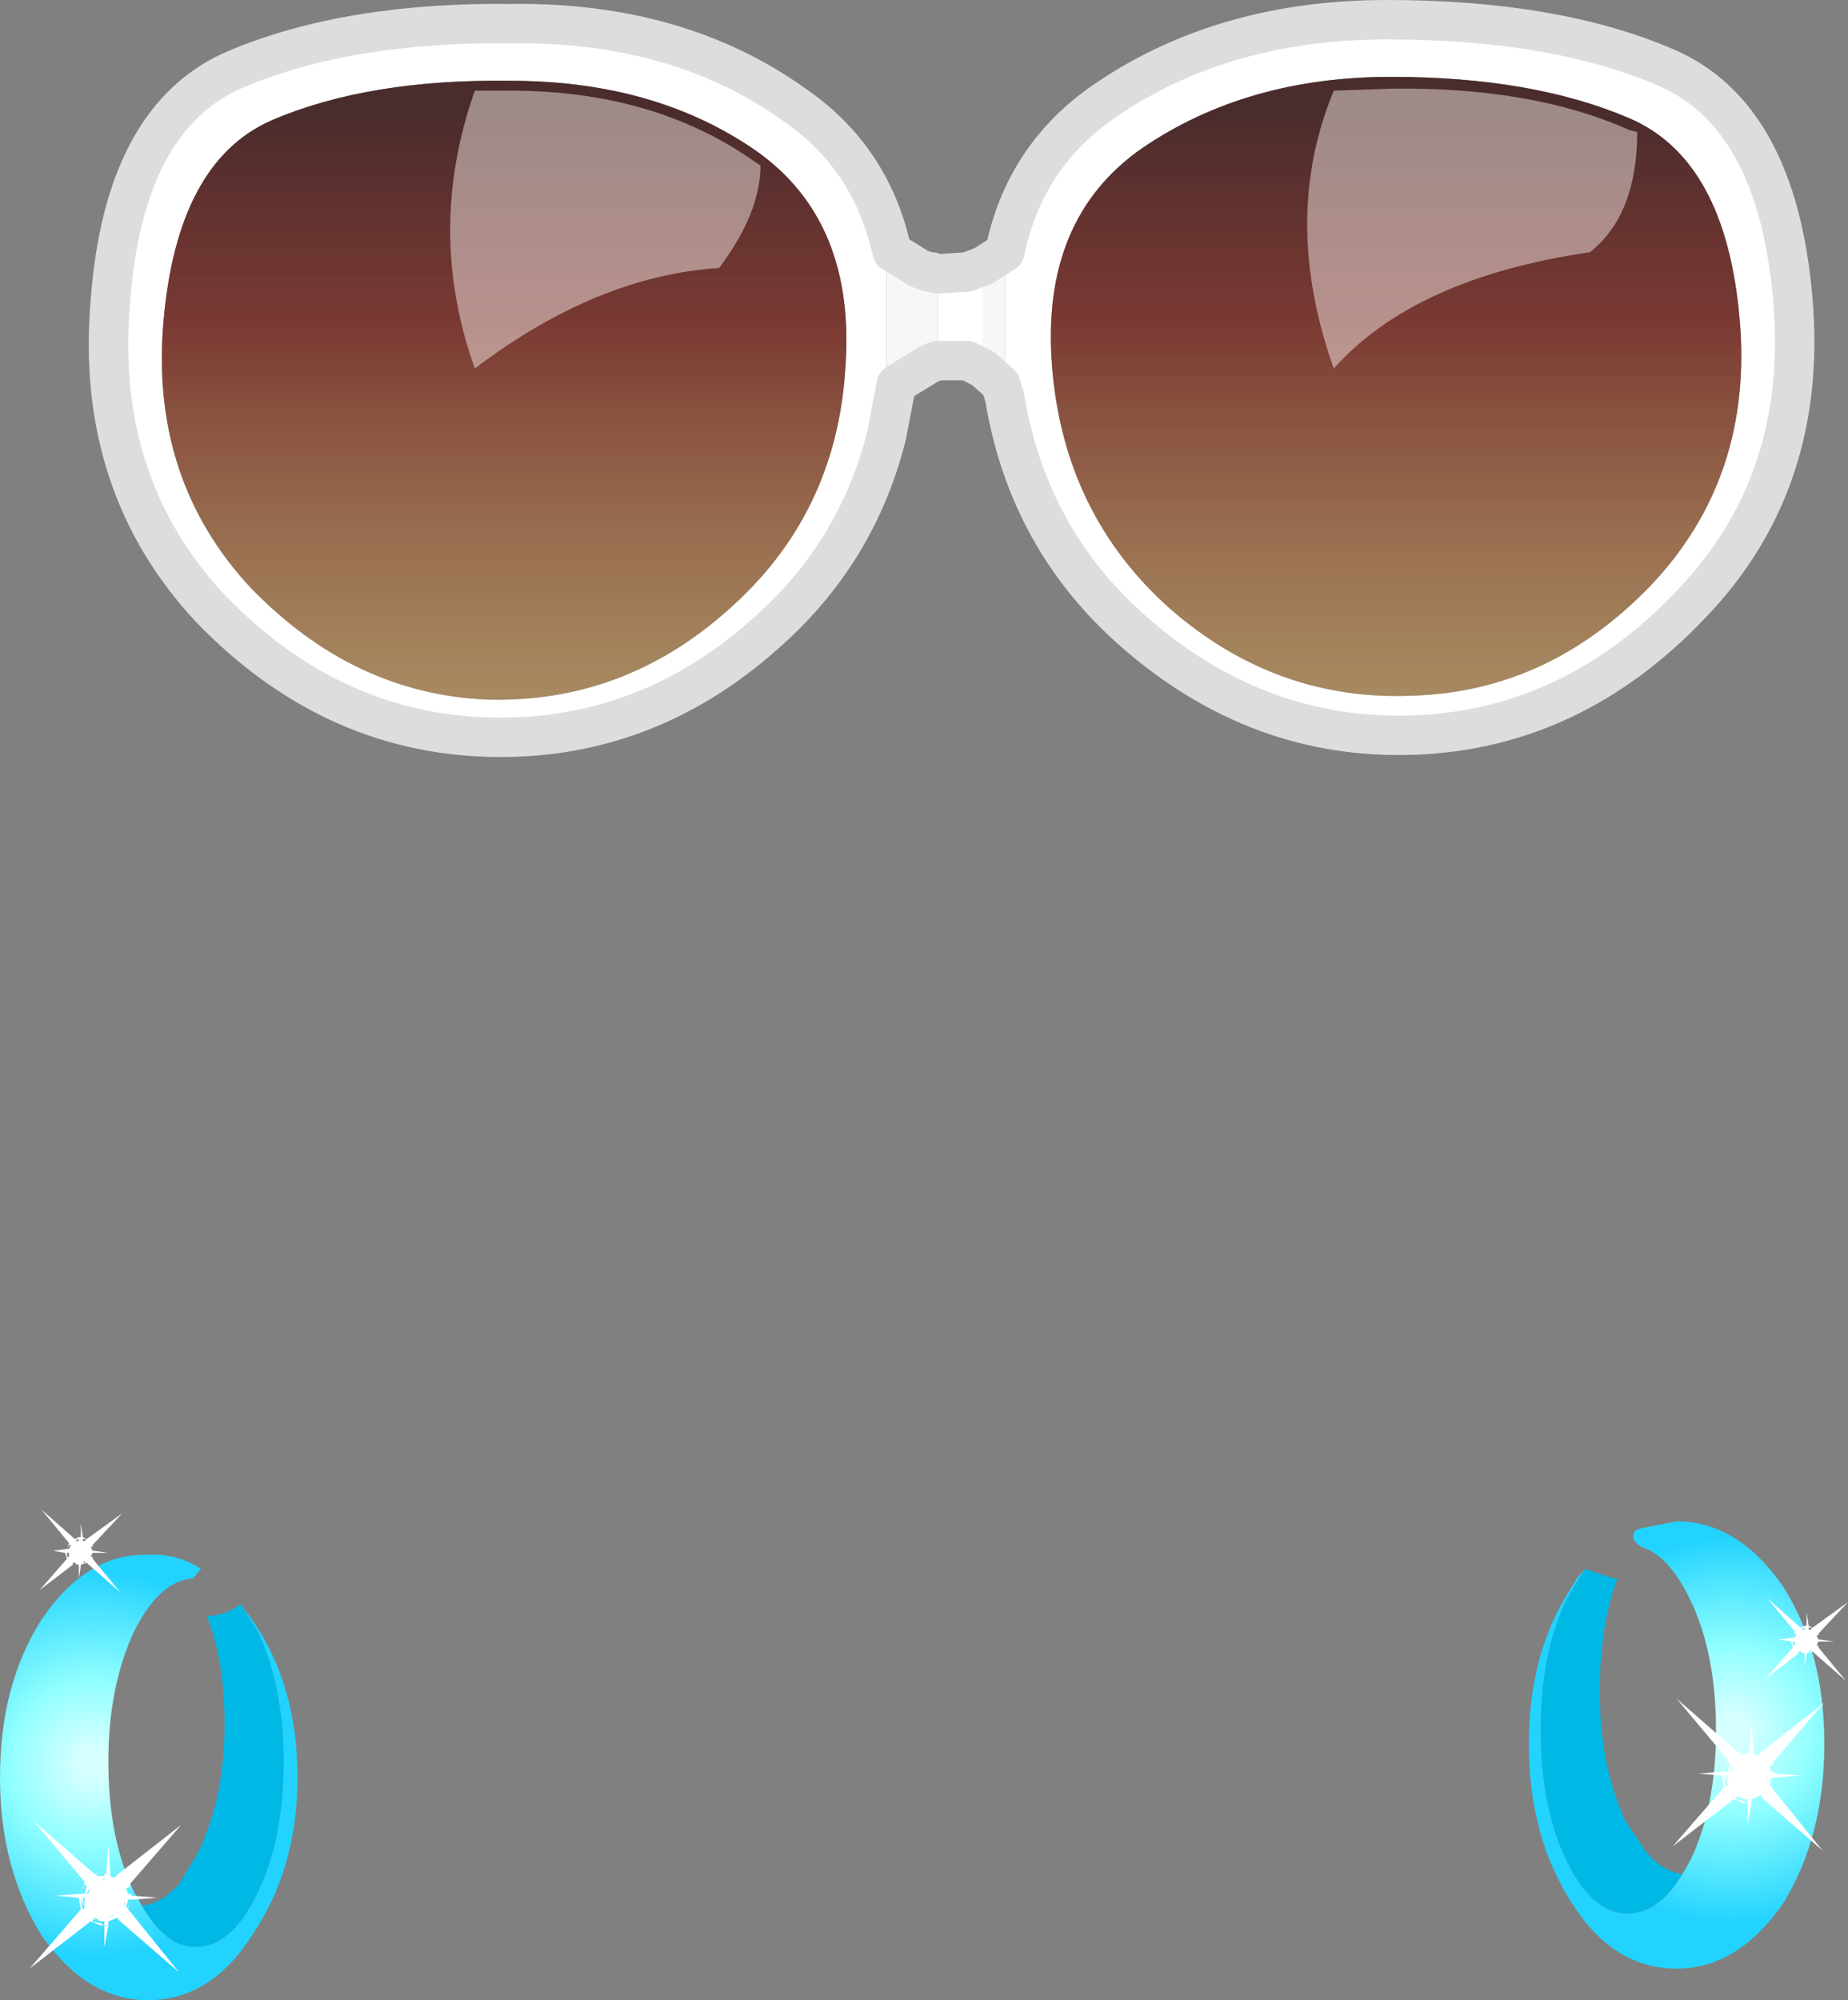
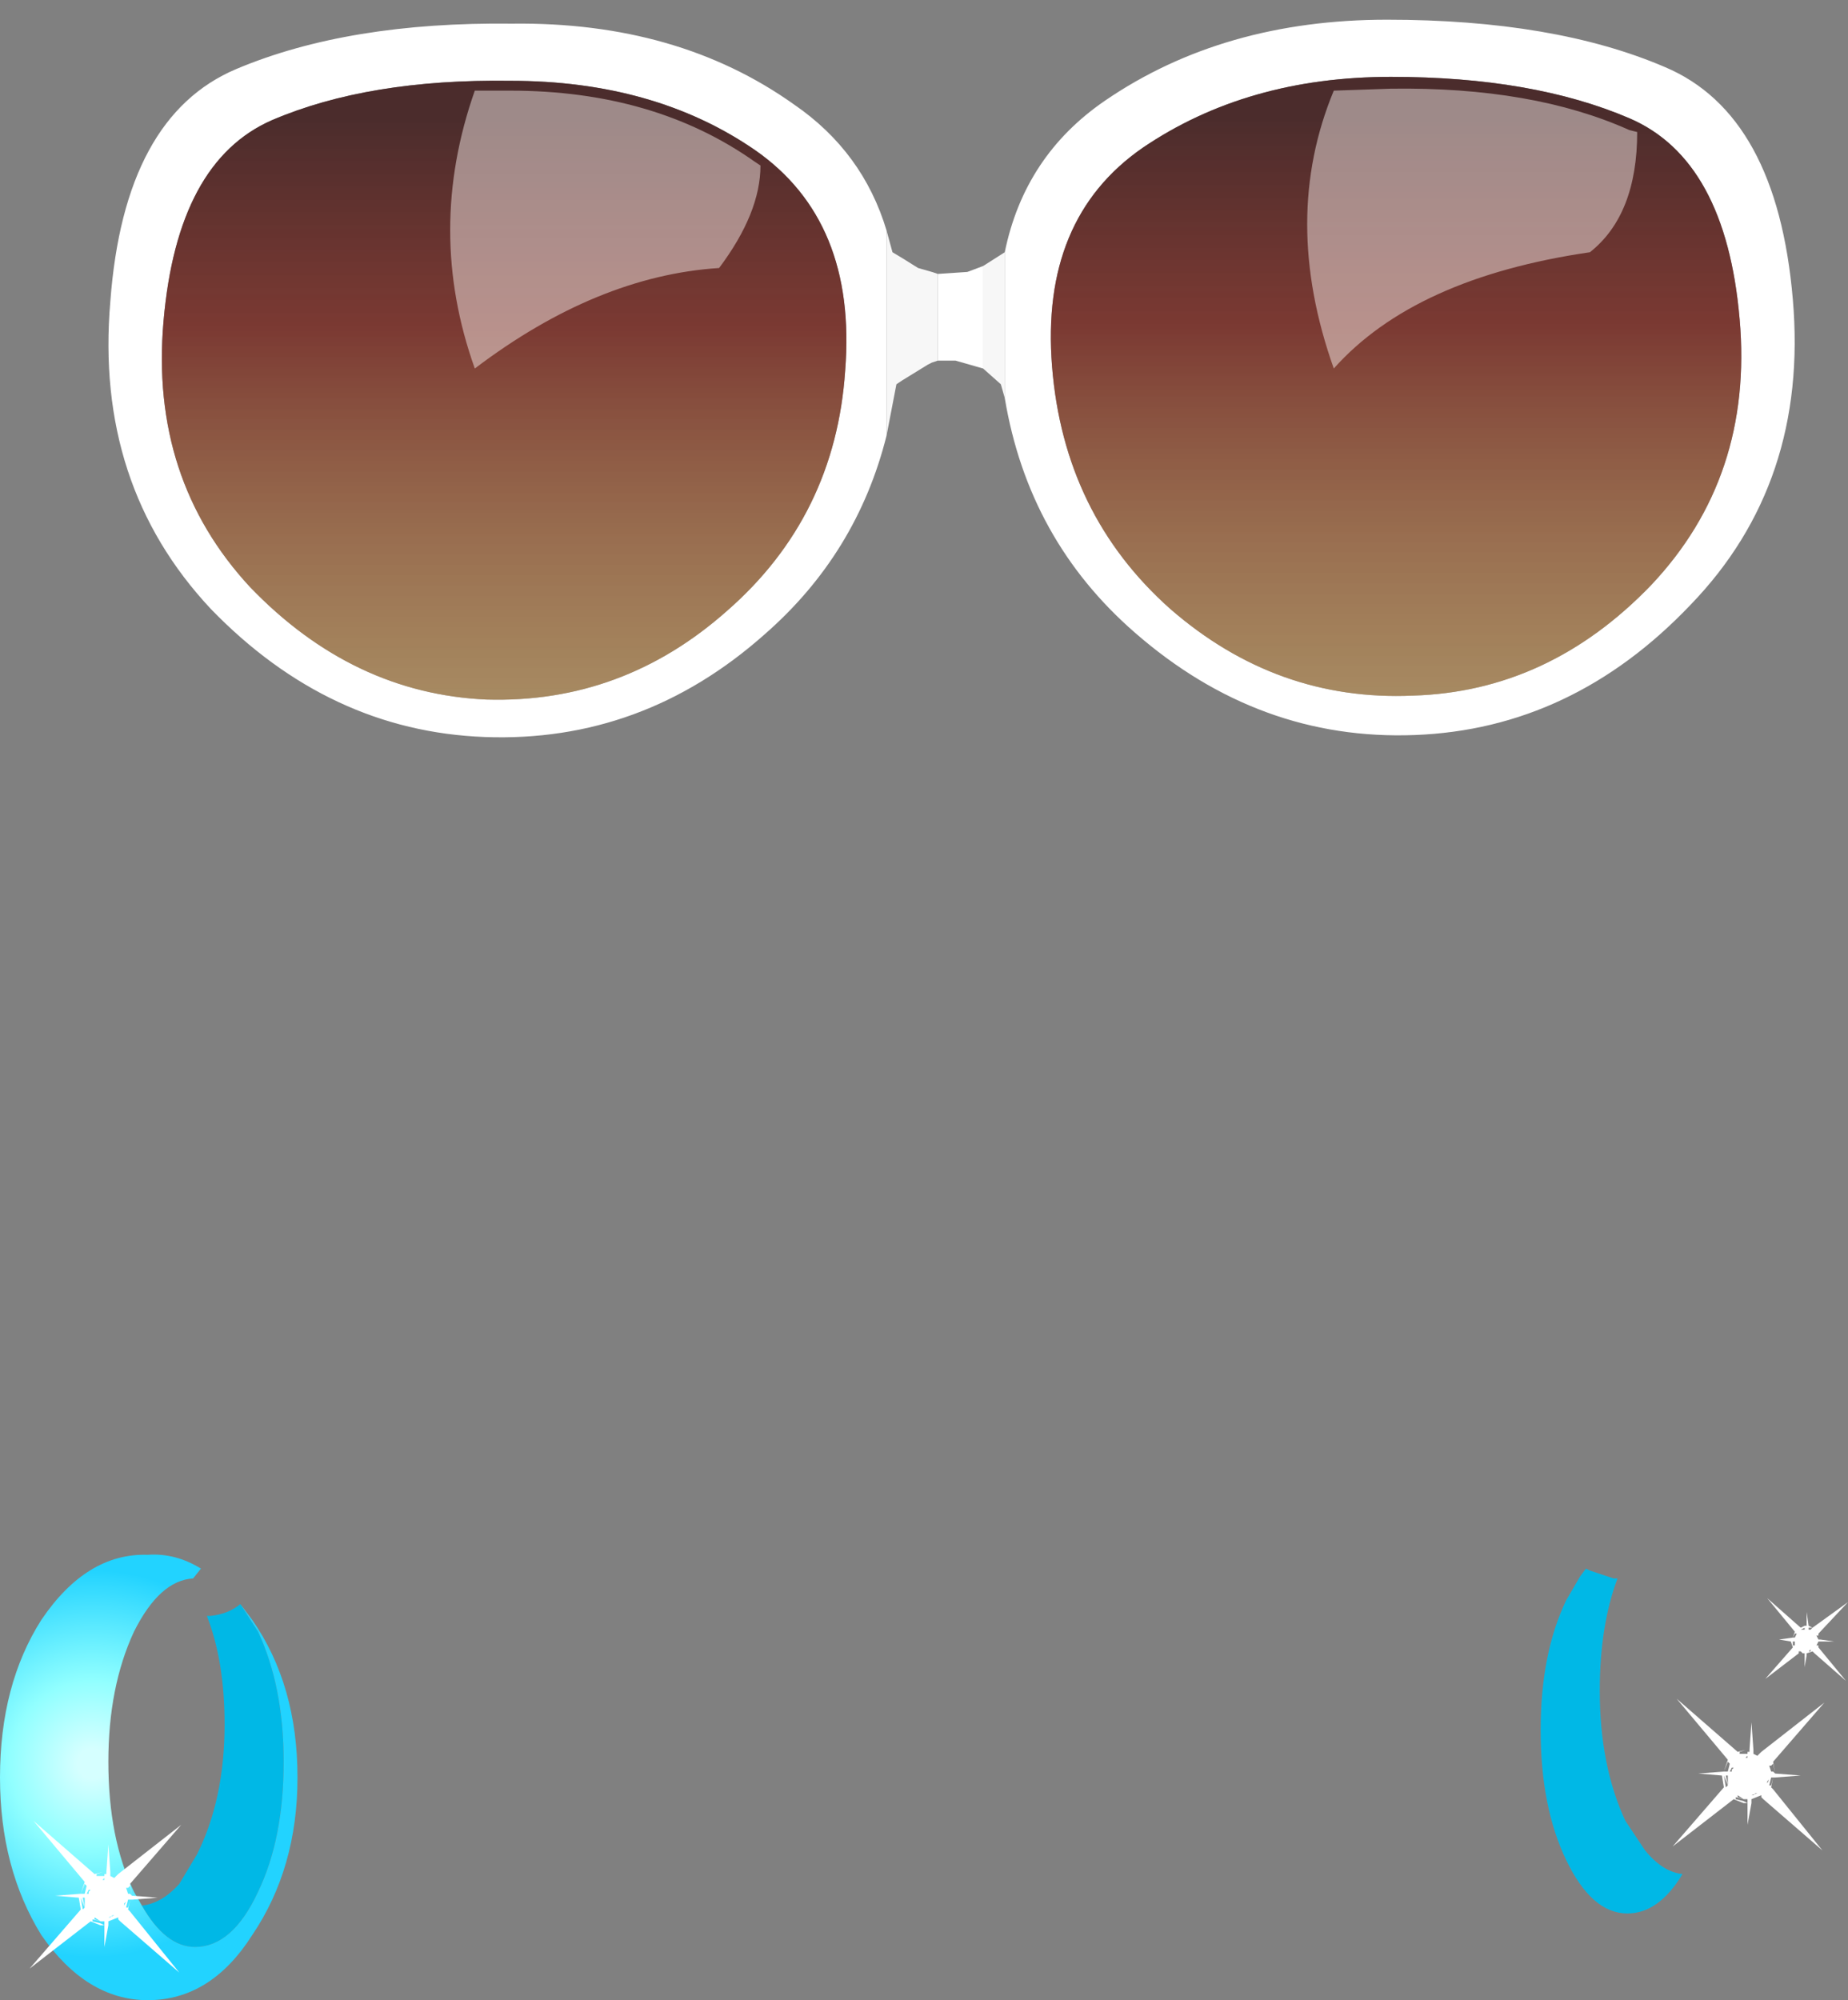
<svg xmlns="http://www.w3.org/2000/svg" height="50.75px" width="46.9px">
  <rect width="100%" height="100%" fill="#808080" stroke="none" />
  <g transform="matrix(1.0, 0.0, 0.0, 1.0, -70.45, -7.05)">
    <path d="M74.05 55.4 Q74.65 56.45 75.4 56.45 76.35 56.45 77.0 55.05 77.65 53.7 77.65 51.75 77.65 49.85 77.0 48.45 L76.55 47.75 Q76.25 48.0 75.8 48.05 L75.7 48.05 Q76.15 49.2 76.15 50.8 76.15 52.7 75.45 54.1 L75.0 54.85 Q74.55 55.35 74.05 55.4 M110.7 46.85 L110.55 47.05 110.2 47.65 Q109.55 49.0 109.55 50.95 109.55 52.9 110.2 54.25 110.85 55.6 111.75 55.6 112.55 55.6 113.15 54.6 112.65 54.55 112.2 54.0 L111.7 53.25 Q111.05 51.85 111.05 49.95 111.05 48.3 111.5 47.1 L111.4 47.1 110.8 46.9 110.7 46.85" fill="#00b8e6" fill-rule="evenodd" stroke="none" />
    <path d="M74.05 55.4 L73.85 55.05 Q73.2 53.7 73.2 51.75 73.2 49.85 73.85 48.45 74.5 47.15 75.35 47.1 L75.55 46.85 Q74.9 46.45 74.2 46.5 72.65 46.45 71.5 48.15 70.45 49.8 70.45 52.15 70.45 54.45 71.5 56.15 72.65 57.8 74.2 57.8 75.8 57.8 76.85 56.15 78.0 54.45 78.0 52.15 78.0 49.8 76.85 48.15 L76.55 47.75 77.0 48.45 Q77.65 49.85 77.65 51.75 77.65 53.7 77.0 55.05 76.35 56.45 75.4 56.45 74.65 56.45 74.05 55.4" fill="url(#gradient0)" fill-rule="evenodd" stroke="none" />
-     <path d="M110.7 46.85 L110.5 47.05 110.35 47.3 Q109.25 48.95 109.25 51.3 109.25 53.65 110.35 55.35 111.4 57.0 113.0 57.0 114.55 57.0 115.7 55.35 116.75 53.65 116.75 51.3 116.75 48.95 115.7 47.3 114.55 45.65 113.0 45.65 L112.0 45.85 Q111.75 46.05 112.1 46.3 112.8 46.5 113.35 47.65 114.0 49.0 114.0 50.95 114.0 52.9 113.35 54.25 L113.15 54.6 Q112.55 55.6 111.75 55.6 110.85 55.6 110.2 54.25 109.55 52.9 109.55 50.95 109.55 49.0 110.2 47.65 L110.55 47.05 110.7 46.85" fill="url(#gradient1)" fill-rule="evenodd" stroke="none" />
-     <path d="M72.2 46.25 L72.15 46.35 72.2 46.25 72.25 46.25 72.2 46.35 72.15 46.35 72.2 46.25 M72.15 46.45 L72.2 46.55 72.15 46.55 72.15 46.45 72.2 46.45 72.2 46.55 72.15 46.45 M72.25 46.35 L72.25 46.3 72.25 46.35 M72.1 46.45 L72.15 46.6 71.45 47.4 72.3 46.75 72.4 46.8 72.45 46.8 72.45 47.1 72.5 46.8 72.7 46.75 73.5 47.45 72.8 46.6 72.85 46.45 73.2 46.45 72.85 46.4 72.8 46.25 73.55 45.45 72.65 46.1 72.55 46.05 72.5 45.7 72.5 46.05 72.45 46.05 72.35 46.1 71.5 45.35 72.2 46.2 72.15 46.35 71.8 46.4 72.1 46.45 M72.35 46.1 L72.45 46.1 72.5 46.1 72.45 46.1 72.35 46.1 M72.35 46.15 L72.45 46.1 72.45 46.15 72.4 46.15 72.35 46.15 M72.55 46.1 L72.6 46.15 72.55 46.15 72.55 46.1 72.65 46.1 72.6 46.15 72.55 46.1 M72.75 46.3 L72.8 46.3 72.8 46.4 72.75 46.3 M72.45 46.2 L72.45 46.15 72.45 46.2 M72.75 46.55 L72.8 46.45 72.8 46.55 72.75 46.55 M72.8 46.6 L72.8 46.55 72.8 46.45 72.85 46.45 72.8 46.6 M72.8 46.4 L72.8 46.3 72.8 46.25 72.85 46.4 72.8 46.4 M72.4 46.75 L72.45 46.75 72.4 46.75 72.3 46.7 72.35 46.7 72.4 46.75 72.45 46.75 72.45 46.8 72.4 46.8 72.3 46.75 72.3 46.7 72.4 46.75 M72.55 46.7 L72.6 46.65 72.6 46.7 72.5 46.7 72.55 46.7 M72.5 46.75 L72.65 46.7 72.5 46.75 72.65 46.7 72.7 46.75 72.5 46.8 72.5 46.75" fill="#ffffff" fill-rule="evenodd" stroke="none" />
    <path d="M116.05 48.5 L116.0 48.6 115.95 48.6 116.0 48.5 116.05 48.5 M116.0 48.5 L115.95 48.6 116.0 48.5 M115.95 48.7 L116.0 48.8 115.95 48.8 115.95 48.7 116.0 48.7 116.0 48.8 115.95 48.7 M116.05 48.6 L116.05 48.55 116.05 48.6 M115.9 48.7 L115.95 48.85 115.25 49.65 116.1 49.0 116.2 49.05 116.25 49.05 116.25 49.35 116.3 49.05 116.5 49.0 117.3 49.7 116.6 48.85 116.65 48.7 117.0 48.7 116.65 48.65 116.6 48.5 117.35 47.7 116.45 48.35 116.35 48.3 116.3 47.95 116.3 48.3 116.25 48.3 116.15 48.35 115.3 47.6 116.0 48.45 115.95 48.6 115.6 48.65 115.9 48.7 M116.15 48.4 L116.25 48.35 116.25 48.4 116.2 48.4 116.15 48.4 M116.15 48.35 L116.25 48.35 116.3 48.35 116.25 48.35 116.15 48.35 M116.35 48.35 L116.4 48.4 116.35 48.4 116.35 48.35 116.45 48.35 116.4 48.4 116.35 48.35 M116.55 48.55 L116.6 48.55 116.6 48.65 116.55 48.55 M116.25 48.45 L116.25 48.4 116.25 48.45 M116.55 48.8 L116.6 48.7 116.6 48.8 116.55 48.8 M116.6 48.65 L116.6 48.55 116.6 48.5 116.65 48.65 116.6 48.65 M116.6 48.8 L116.6 48.7 116.65 48.7 116.6 48.85 116.6 48.8 M116.1 48.95 L116.2 49.0 116.25 49.0 116.25 49.05 116.2 49.05 116.1 49.0 116.1 48.95 116.15 48.95 116.2 49.0 116.25 49.0 116.2 49.0 116.1 48.95 M116.3 49.0 L116.45 48.95 116.3 49.0 116.45 48.95 116.5 49.0 116.3 49.05 116.3 49.0 M116.35 48.95 L116.4 48.9 116.4 48.95 116.3 48.95 116.35 48.95" fill="#ffffff" fill-rule="evenodd" stroke="none" />
    <path d="M114.35 51.8 L114.3 52.0 114.25 52.0 114.35 51.8 114.25 52.0 114.2 52.0 114.3 51.75 114.35 51.8 M114.2 52.1 L114.3 52.35 114.25 52.4 114.2 52.1 M114.4 52.0 L114.35 52.0 114.4 51.9 114.45 51.9 114.4 51.95 114.4 52.0 M114.3 52.35 L114.25 52.1 114.3 52.1 114.3 52.3 114.3 52.35 M114.15 52.1 L114.2 52.4 112.9 53.9 114.45 52.7 114.7 52.8 114.8 52.8 114.8 53.35 114.9 52.8 115.2 52.7 116.7 54.0 115.45 52.45 115.5 52.15 116.15 52.1 115.5 52.05 115.45 51.75 116.75 50.25 115.15 51.5 114.95 51.45 114.9 50.75 114.85 51.45 114.75 51.45 114.55 51.5 113.0 50.15 114.3 51.7 114.2 52.0 113.55 52.05 114.15 52.1 M114.6 51.55 L114.75 51.5 114.8 51.5 114.8 51.55 114.75 51.55 114.65 51.55 114.6 51.55 114.6 51.5 114.75 51.45 114.85 51.45 114.85 51.5 114.75 51.5 114.6 51.55 M114.95 51.5 L115.1 51.55 115.05 51.6 114.95 51.55 114.95 51.5 114.95 51.45 115.15 51.5 115.1 51.55 114.95 51.5 M115.35 52.2 L115.3 52.3 115.3 52.25 115.35 52.2 M115.35 51.85 L115.4 51.85 115.45 52.0 115.4 52.0 115.35 51.85 M114.75 51.65 L114.8 51.6 114.8 51.65 114.75 51.65 M115.35 52.35 L115.4 52.15 115.45 52.15 115.4 52.35 115.35 52.35 M115.45 52.0 L115.4 51.85 115.45 51.8 115.5 52.05 115.45 52.0 M115.4 52.4 L115.45 52.15 115.5 52.15 115.45 52.45 115.4 52.4 M114.5 52.65 L114.7 52.7 114.8 52.75 114.8 52.8 114.7 52.75 114.5 52.7 114.5 52.65 M114.55 52.6 L114.7 52.7 114.8 52.7 114.8 52.75 114.7 52.7 114.55 52.65 114.55 52.6 M114.9 52.7 L115.15 52.6 115.15 52.65 114.9 52.75 114.9 52.7 M114.95 52.6 L115.0 52.55 115.05 52.55 114.9 52.6 114.95 52.6 M114.9 52.75 L115.15 52.65 115.2 52.7 114.9 52.8 114.9 52.75" fill="#ffffff" fill-rule="evenodd" stroke="none" />
    <path d="M72.65 54.9 L72.55 55.1 72.5 55.1 72.6 54.85 72.65 54.9 72.6 55.1 72.55 55.1 72.65 54.9 M72.5 55.2 L72.6 55.45 72.55 55.5 72.5 55.2 M72.65 55.1 L72.7 55.0 72.75 55.0 72.7 55.05 72.7 55.1 72.65 55.1 M72.6 55.45 L72.55 55.2 72.6 55.2 72.6 55.4 72.6 55.45 M72.45 55.2 L72.5 55.5 71.2 57.0 72.75 55.8 73.0 55.9 73.1 55.9 73.1 56.45 73.2 55.9 73.5 55.8 75.0 57.1 73.75 55.55 73.8 55.25 74.45 55.2 73.8 55.15 73.75 54.85 75.05 53.35 73.45 54.6 73.25 54.55 73.2 53.85 73.15 54.55 73.05 54.55 72.85 54.6 71.3 53.25 72.6 54.8 72.5 55.1 71.85 55.15 72.45 55.2 M72.9 54.6 L73.05 54.55 73.15 54.55 73.15 54.6 73.05 54.6 72.9 54.65 72.9 54.6 M72.9 54.65 L73.05 54.6 73.1 54.6 73.1 54.65 73.05 54.65 72.95 54.65 72.9 54.65 M73.25 54.6 L73.4 54.65 73.35 54.7 73.25 54.65 73.25 54.6 73.25 54.55 73.45 54.6 73.4 54.65 73.25 54.6 M73.65 54.95 L73.7 54.95 73.75 55.1 73.7 55.1 73.65 54.95 M73.05 54.75 L73.1 54.7 73.1 54.75 73.05 54.75 M73.65 55.45 L73.7 55.25 73.75 55.25 73.7 55.45 73.65 55.45 M73.65 55.3 L73.6 55.4 73.6 55.35 73.65 55.3 M73.7 55.5 L73.75 55.25 73.8 55.25 73.75 55.55 73.7 55.5 M73.75 55.1 L73.7 54.95 73.75 54.9 73.8 55.15 73.75 55.1 M72.85 55.7 L73.0 55.8 73.1 55.8 73.1 55.85 73.0 55.8 72.85 55.75 72.85 55.7 M73.0 55.8 L73.1 55.85 73.1 55.9 73.0 55.85 72.8 55.8 72.8 55.75 73.0 55.8 M73.25 55.7 L73.3 55.65 73.35 55.65 73.2 55.7 73.25 55.7 M73.2 55.8 L73.45 55.7 73.45 55.75 73.2 55.85 73.2 55.8 M73.2 55.85 L73.45 55.75 73.5 55.8 73.2 55.9 73.2 55.85" fill="#ffffff" fill-rule="evenodd" stroke="none" />
    <path d="M92.95 12.9 L92.95 18.1 93.2 16.8 93.35 16.7 94.0 16.3 94.1 16.25 94.25 16.2 94.25 14.0 94.1 13.95 93.75 13.85 93.35 13.6 93.1 13.45 92.95 12.9 M95.4 16.4 L95.85 16.8 95.95 17.15 95.95 13.45 95.4 13.8 95.4 16.4 M93.75 13.85 L94.0 13.95 94.1 13.95 94.0 13.95 93.75 13.85" fill="#f7f7f7" fill-rule="evenodd" stroke="none" />
    <path d="M92.95 12.9 Q92.35 10.9 90.6 9.7 87.65 7.6 83.45 7.65 79.3 7.6 76.45 8.8 73.6 10.0 73.25 14.7 72.85 19.35 75.8 22.5 78.8 25.6 82.75 25.75 86.75 25.9 89.85 23.15 92.2 21.1 92.95 18.1 L92.95 12.9 M94.25 16.2 L94.7 16.2 95.4 16.4 95.4 13.8 95.0 13.95 94.25 14.0 94.25 16.2 M95.95 17.15 Q96.55 20.75 99.25 23.1 102.4 25.85 106.35 25.7 110.35 25.55 113.35 22.4 116.35 19.3 115.95 14.65 115.55 9.95 112.7 8.75 109.9 7.55 105.65 7.55 101.5 7.55 98.5 9.6 96.45 11.0 95.95 13.45 L95.95 17.15 M100.15 22.5 Q97.45 20.1 97.15 16.35 96.85 12.6 99.45 10.8 102.1 9.0 105.75 9.0 109.35 9.0 111.8 10.05 114.25 11.1 114.6 15.15 114.95 19.15 112.35 21.9 109.75 24.6 106.3 24.7 102.85 24.85 100.15 22.5 M91.9 16.45 Q91.65 20.15 88.9 22.55 86.25 24.9 82.8 24.8 79.4 24.65 76.8 21.95 74.25 19.2 74.6 15.2 74.95 11.15 77.35 10.1 79.8 9.05 83.4 9.1 87.05 9.1 89.6 10.85 92.2 12.65 91.9 16.45" fill="#ffffff" fill-rule="evenodd" stroke="none" />
    <path d="M91.9 16.45 Q92.2 12.65 89.6 10.85 87.05 9.1 83.4 9.1 79.8 9.05 77.35 10.1 74.95 11.15 74.6 15.2 74.25 19.2 76.8 21.95 79.4 24.65 82.8 24.8 86.25 24.9 88.9 22.55 91.65 20.15 91.9 16.45" fill="url(#gradient2)" fill-rule="evenodd" stroke="none" />
    <path d="M100.15 22.5 Q102.85 24.85 106.3 24.7 109.75 24.6 112.35 21.9 114.95 19.15 114.6 15.15 114.25 11.1 111.8 10.05 109.35 9.0 105.75 9.0 102.1 9.0 99.45 10.8 96.85 12.6 97.15 16.35 97.45 20.1 100.15 22.5" fill="url(#gradient3)" fill-rule="evenodd" stroke="none" />
-     <path d="M92.95 18.1 Q92.2 21.1 89.85 23.15 86.75 25.9 82.75 25.75 78.8 25.6 75.8 22.5 72.85 19.35 73.25 14.7 73.6 10.0 76.45 8.8 79.3 7.6 83.45 7.65 87.65 7.6 90.6 9.7 92.35 10.9 92.95 12.9 L93.1 13.45 93.35 13.6 93.75 13.85 94.0 13.95 94.1 13.95 94.25 14.0 95.0 13.95 95.4 13.8 95.95 13.45 Q96.45 11.0 98.5 9.6 101.5 7.55 105.65 7.55 109.9 7.55 112.7 8.75 115.55 9.95 115.95 14.65 116.35 19.3 113.35 22.4 110.35 25.55 106.35 25.7 102.4 25.85 99.25 23.1 96.55 20.75 95.95 17.15 L95.85 16.8 95.4 16.4 95.0 16.2 94.7 16.2 94.25 16.2 94.1 16.25 94.0 16.3 93.35 16.7 93.2 16.8 92.95 18.1 Z" fill="none" stroke="#dddddd" stroke-linecap="round" stroke-linejoin="round" stroke-width="1.0" />
    <path d="M104.3 9.35 Q102.95 12.6 104.3 16.4 106.35 14.1 110.8 13.45 112.0 12.5 112.0 10.4 L111.8 10.35 Q109.35 9.25 105.75 9.3 L104.3 9.35 M82.5 9.35 Q81.25 12.9 82.5 16.4 85.6 14.05 88.7 13.85 89.75 12.45 89.75 11.25 L89.6 11.15 Q87.05 9.35 83.4 9.35 L82.5 9.35" fill="#fff7f4" fill-opacity="0.463" fill-rule="evenodd" stroke="none" />
  </g>
  <defs>
    <radialGradient cx="0" cy="0" gradientTransform="matrix(0.006, 0.0, 0.0, 0.006, 72.8, 51.8)" gradientUnits="userSpaceOnUse" id="gradient0" r="819.2" spreadMethod="pad">
      <stop offset="0.078" stop-color="#d5ffff" />
      <stop offset="0.427" stop-color="#91ffff" />
      <stop offset="1.0" stop-color="#22d3ff" />
    </radialGradient>
    <radialGradient cx="0" cy="0" gradientTransform="matrix(-0.006, 0.0, 0.0, 0.006, 114.4, 50.95)" gradientUnits="userSpaceOnUse" id="gradient1" r="819.2" spreadMethod="pad">
      <stop offset="0.078" stop-color="#d5ffff" />
      <stop offset="0.427" stop-color="#91ffff" />
      <stop offset="1.0" stop-color="#22d3ff" />
    </radialGradient>
    <linearGradient gradientTransform="matrix(0.0, -0.01, 0.009, 0.0, 83.25, 16.95)" gradientUnits="userSpaceOnUse" id="gradient2" spreadMethod="pad" x1="-819.2" x2="819.2">
      <stop offset="0.0" stop-color="#c4944d" stop-opacity="0.58" />
      <stop offset="0.596" stop-color="#7a2f27" stop-opacity="0.871" />
      <stop offset="0.918" stop-color="#4b2c2c" />
    </linearGradient>
    <linearGradient gradientTransform="matrix(0.0, -0.01, -0.01, 0.0, 105.9, 16.9)" gradientUnits="userSpaceOnUse" id="gradient3" spreadMethod="pad" x1="-819.2" x2="819.2">
      <stop offset="0.0" stop-color="#c4944d" stop-opacity="0.58" />
      <stop offset="0.596" stop-color="#7a2f27" stop-opacity="0.871" />
      <stop offset="0.918" stop-color="#4b2c2c" />
    </linearGradient>
  </defs>
</svg>